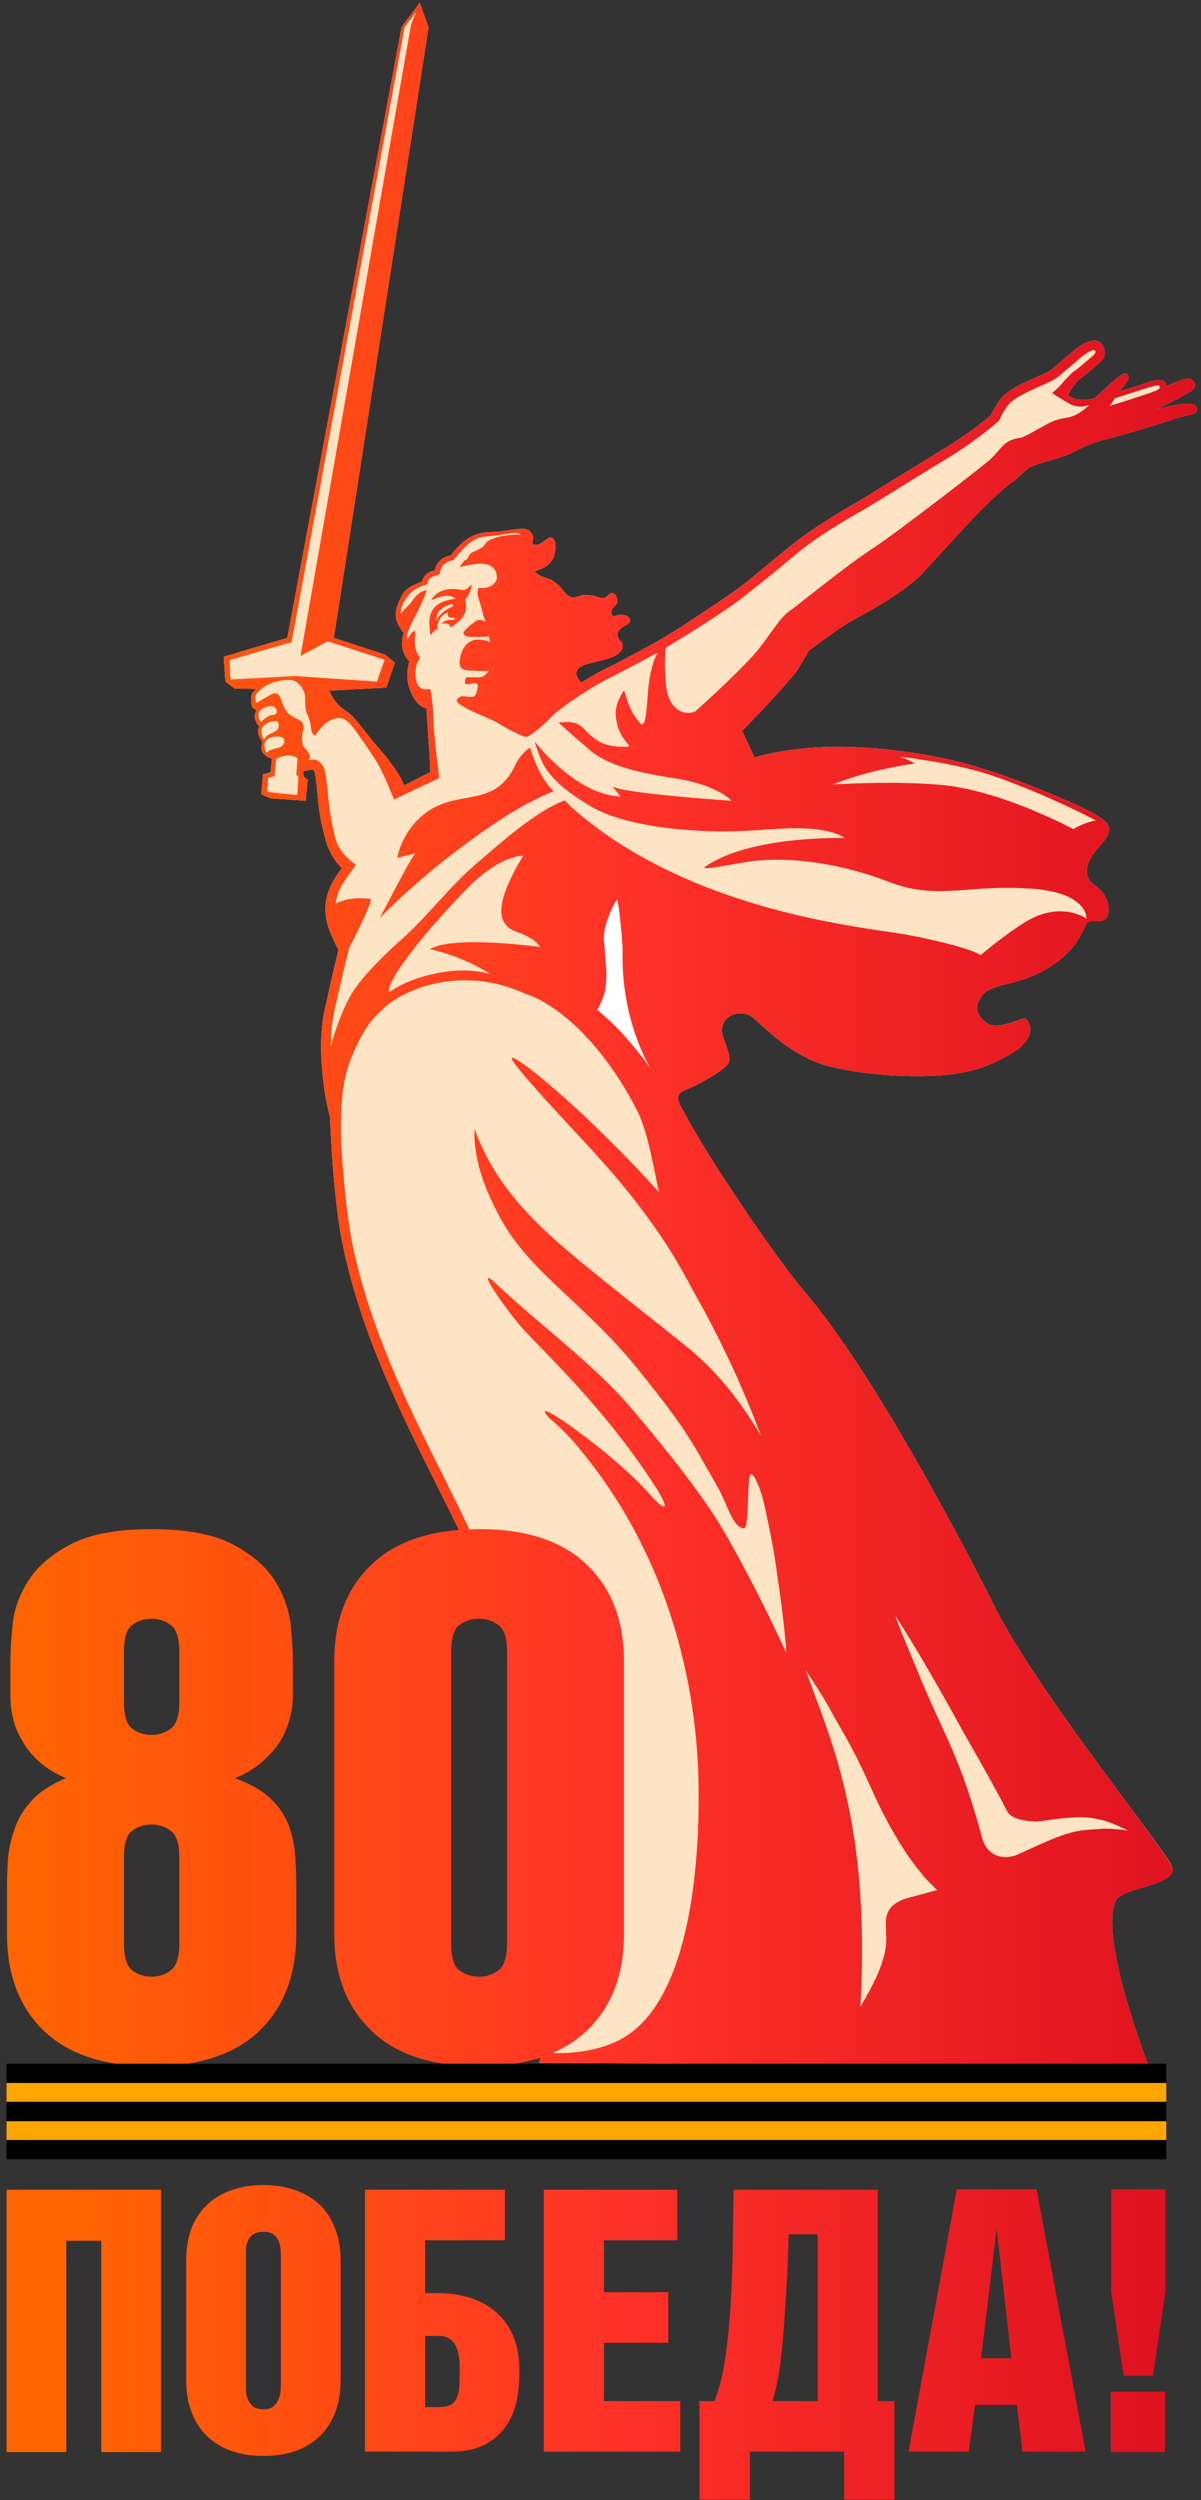
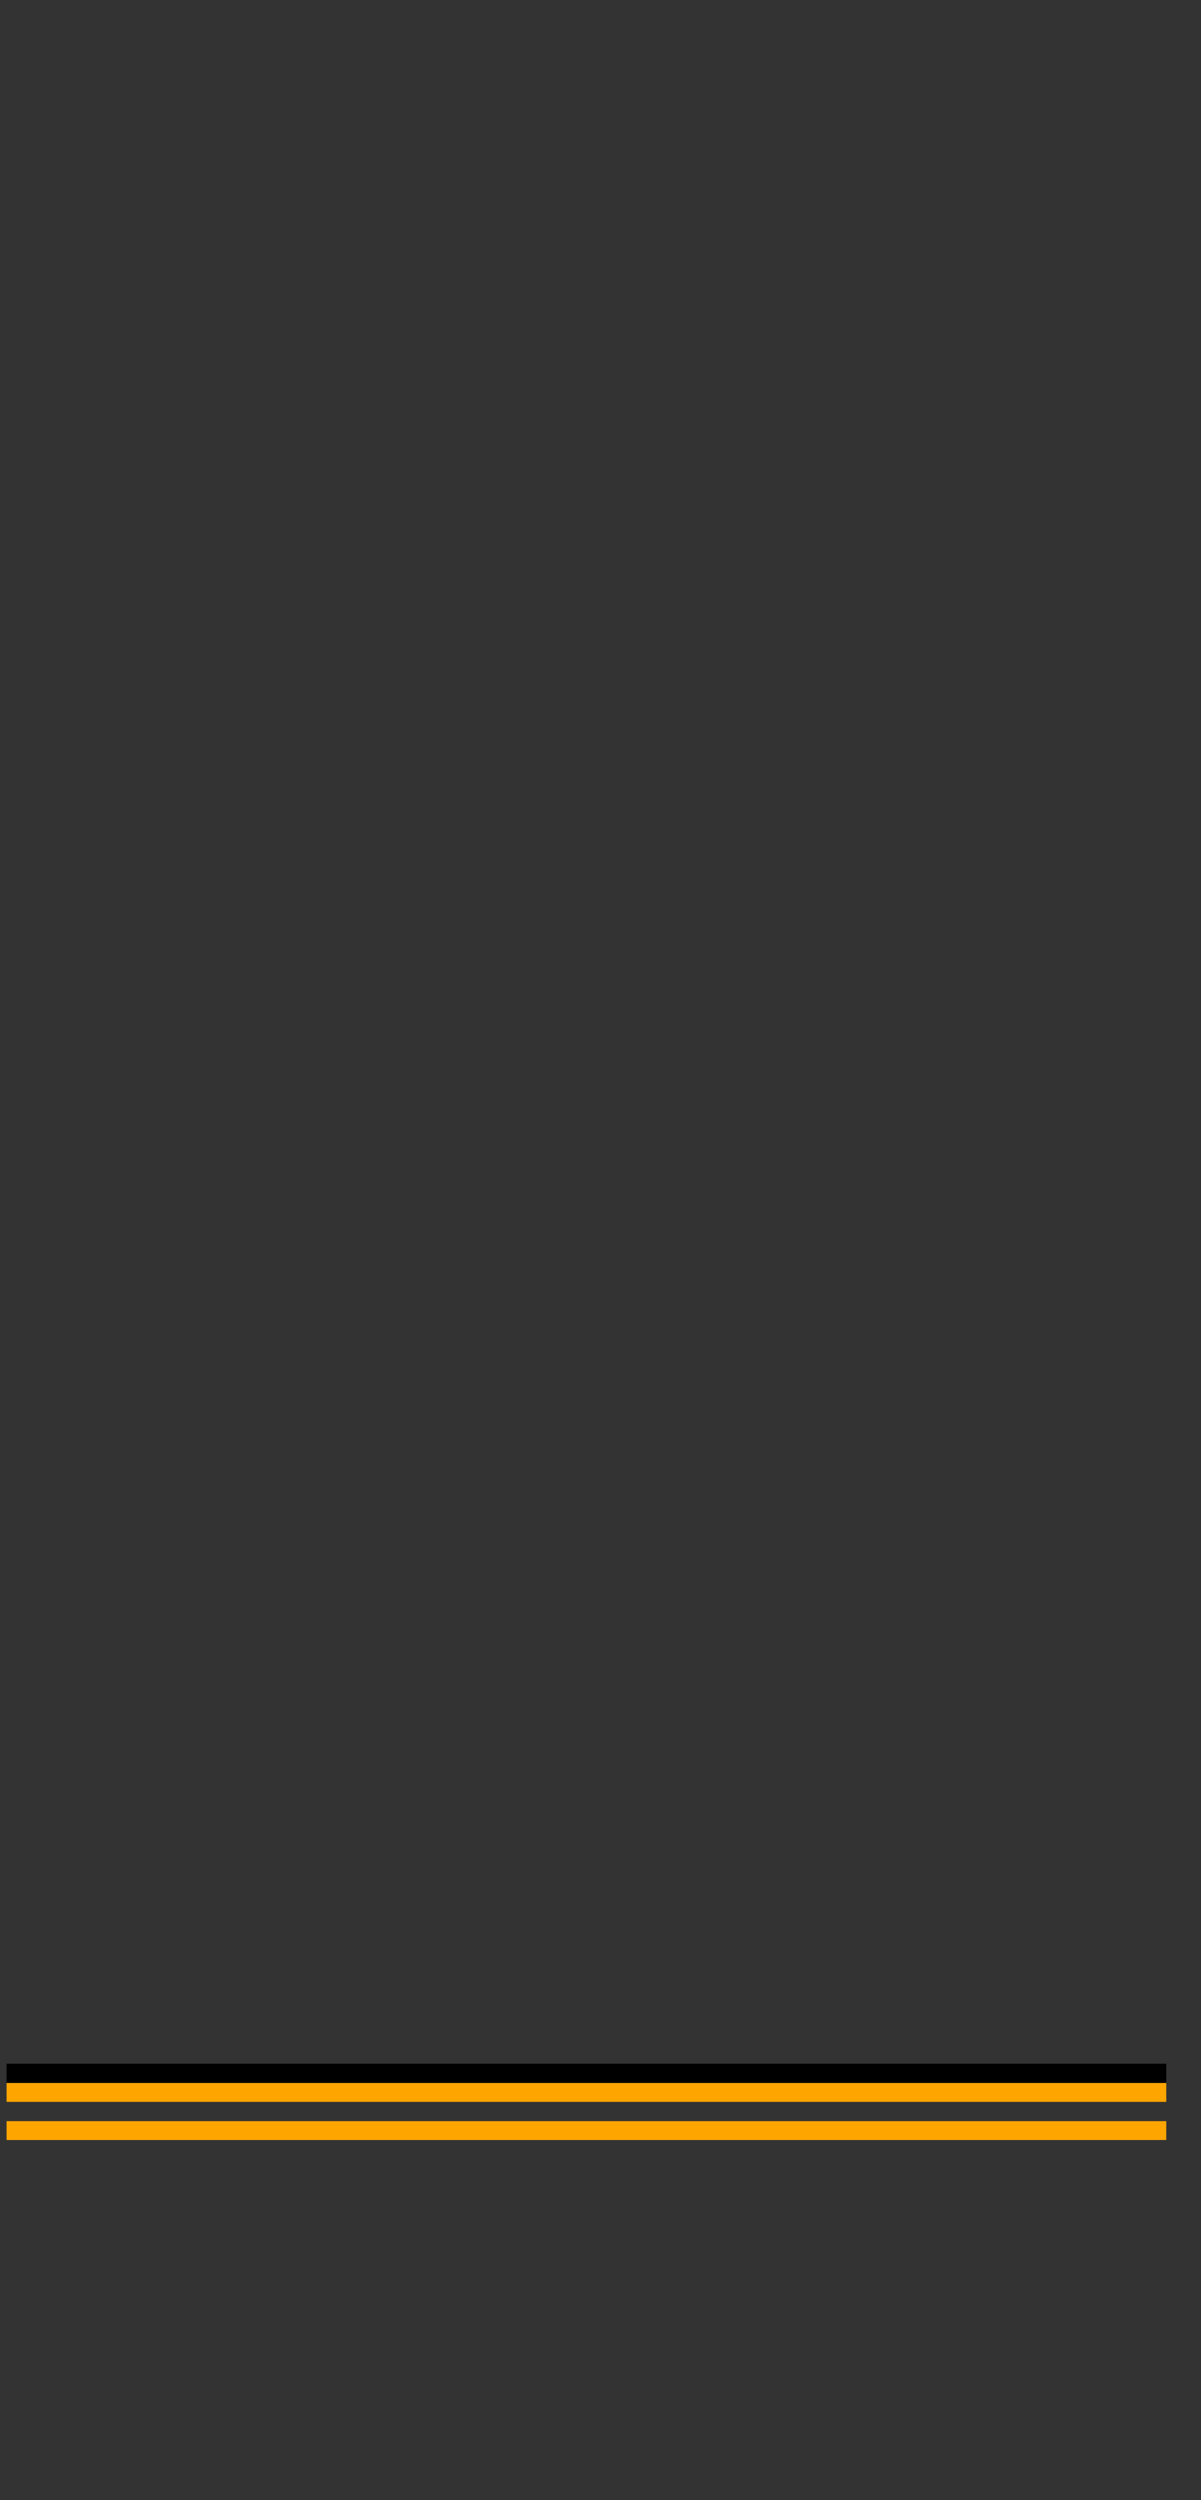
<svg xmlns="http://www.w3.org/2000/svg" width="173" height="360" viewBox="0 0 173 360" fill="none">
  <rect x="0" y="0" width="173" height="360" fill="#333333" stroke="none" />
-   <path d="M166.58 58.95C167.256 58.641 167.871 58.332 168.116 58.209C169.038 57.715 169.837 57.345 170.206 57.098C171.558 56.357 171.927 56.172 172.111 55.678C172.234 55.246 171.989 54.814 171.497 54.567C170.698 54.197 168.055 55.678 168.055 55.616C167.994 55.123 167.748 54.752 167.072 54.752C166.334 54.691 165.412 54.999 164.06 55.493C162.769 55.925 161.54 56.295 161.233 56.357C161.97 55.555 162.155 55.246 162.155 55.246C162.155 55.246 162.831 54.444 162.462 53.95C162.339 53.826 162.155 53.765 161.847 53.826C161.233 54.073 160.188 54.999 158.344 56.727C158.098 56.974 157.975 57.098 157.668 57.345C156.931 57.53 155.64 57.653 154.964 57.468C154.472 57.345 154.103 57.098 153.858 56.913C153.858 56.913 154.595 55.246 155.701 54.444C156.439 53.95 158.406 52.221 158.59 52.036C159.266 51.357 159.143 50.802 159.082 50.37C159.02 49.938 158.774 49.505 158.406 49.258C157.238 48.456 155.21 50.061 154.964 50.246C154.472 50.678 152.321 52.468 151.645 53.086C151.153 53.518 149.801 54.073 148.879 54.505L148.326 54.752C147.158 55.246 145.683 55.987 144.638 56.913C143.901 57.53 142.979 59.197 142.733 59.814C142.119 60.308 139.291 62.653 135.85 64.69C133.268 66.295 130.502 67.962 128.105 69.443C126.323 70.555 124.725 71.542 123.619 72.221C123.434 72.345 118.395 75.061 114.215 78.332C112.925 79.382 111.695 80.369 110.528 81.357C109.544 82.159 108.622 82.9 107.762 83.641C105.304 85.616 99.71 89.196 99.096 89.628C98.297 90.184 97.436 90.678 96.453 91.295C93.872 92.9 88.279 95.801 86.742 96.542C86.128 96.85 85.083 97.468 83.854 98.208C83.813 98.249 83.772 98.27 83.731 98.27V98.332C83.423 97.961 83.116 97.529 83.055 97.221C82.809 95.739 84.837 95.554 87.05 94.999C88.525 94.628 89.692 93.949 89.692 93.023C89.692 92.221 89.201 92.344 89.016 91.727C88.648 90.307 90.491 90.184 90.737 89.505C90.799 89.32 90.799 88.826 90.184 88.641C89.631 88.455 89.324 88.455 88.525 88.702C88.156 88.826 87.787 88.023 88.34 87.529C88.832 86.974 89.016 86.789 88.894 86.233C88.648 85.369 88.156 85.246 87.849 85.493C87.541 85.678 87.296 86.171 86.681 86.11C86.066 86.048 85.759 85.678 84.222 85.678C83.3 85.678 82.624 86.48 81.703 85.678C81.149 85.246 80.473 83.764 78.814 83.27C77.585 82.962 76.97 82.283 76.97 82.283C76.97 82.283 78.507 81.789 78.998 81.295C79.859 80.369 79.797 80.122 79.92 79.505C80.043 79.258 80.228 77.283 79.183 77.406C78.875 77.468 77.953 78.394 77.339 78.456C76.724 78.456 76.601 78.27 76.724 77.962C76.909 77.159 76.663 76.789 76.171 76.357C75.495 75.863 73.528 76.357 71.869 76.542C70.209 76.665 68.98 76.542 67.444 77.53C66.091 78.332 64.924 79.999 64.924 79.999C64.924 79.999 63.756 80.061 63.019 81.172C62.65 81.665 62.65 82.159 62.65 82.159C62.65 82.159 61.543 82.221 61.052 83.147C60.744 83.641 60.806 83.764 60.806 83.764C60.806 83.764 58.655 84.32 57.979 85.616C57.18 87.036 56.627 88.455 57.303 89.813C57.917 90.986 58.163 91.11 58.163 91.11C58.163 91.11 57.733 92.282 57.979 93.394C58.286 94.69 58.901 95.122 58.962 95.245C58.901 95.554 58.347 97.159 58.962 99.073C59.945 101.974 61.42 101.974 61.42 101.974C61.42 101.974 61.666 105.492 61.789 107.591C61.974 109.69 61.974 111.171 61.974 111.171L58.224 113.085C58.224 113.085 57.733 111.974 57.364 111.418C55.889 109.072 53.922 107.097 53.062 105.924C52.201 104.813 51.095 103.393 50.419 102.838C50.235 102.653 49.927 102.406 49.436 102.097C48.206 101.295 47.407 99.443 47.407 99.443L55.643 99.011L56.872 95.431L55.459 94.258L48.083 91.85C49.374 83.517 61.728 3.951 61.728 3.951L60.437 0.309V0.37V0.432L57.856 3.889L41.384 91.85L32.227 94.566L32.472 98.147L33.702 99.073V99.134L36.959 99.196C36.713 99.381 36.283 99.69 36.221 100.184C36.16 100.739 36.099 101.665 36.467 101.974C36.836 102.221 36.959 102.221 36.959 102.221C36.959 102.221 36.529 102.9 36.775 103.64C37.02 104.381 37.389 104.628 37.389 104.628C37.389 104.628 37.02 105.06 37.266 105.801C37.512 106.603 37.819 106.788 37.819 106.788C37.819 106.788 37.451 107.838 37.881 108.393C38.311 109.011 39.172 109.258 39.172 109.258L38.987 111.233L37.881 111.48L37.635 114.381L38.926 114.937L44.027 115.307L44.334 112.282C44.334 112.282 43.843 111.974 43.781 111.788C43.658 111.603 43.658 111.295 43.72 111.048C43.966 110.986 44.396 110.862 44.765 110.862C45.072 110.801 45.195 110.862 45.318 111.171C45.564 112.035 45.687 114.134 45.871 115.739C46.055 117.714 46.547 119.566 47.039 121.418C47.039 121.541 47.961 123.887 49.251 124.998C48.883 125.492 48.391 126.171 48.022 126.85C46.055 130.245 47.039 133.146 47.838 134.874C48.124 135.533 48.432 136.171 48.76 136.788C48.145 139.195 47.1 143.948 46.731 145.615C45.994 149.195 46.24 153.022 46.608 155.985C46.731 157.096 46.916 158.207 47.161 159.257C47.346 160.059 47.469 160.615 47.53 160.862C47.592 161.911 47.961 172.652 49.436 179.565C52.14 192.219 57.548 203.083 63.264 214.565C70.148 228.33 77.277 242.589 80.412 261.416C82.809 275.551 77.892 295.921 77.892 296.107L77.646 297.033H79.121C79.08 297.033 79.019 297.033 78.937 297.033C78.937 297.033 103.644 297.156 126.692 297.279L163.384 297.526C163.425 297.526 163.466 297.506 163.507 297.465C164.49 297.526 165.228 297.526 165.474 297.526C165.474 297.526 158.344 279.317 160.68 273.761C161.602 271.539 170.391 271.601 168.67 268.453C166.826 265.058 149.924 244.132 143.532 231.848C143.348 231.478 127.737 199.935 115.998 186.108C111.757 181.17 101.554 166.109 98.358 159.812C96.883 157.528 98.174 157.158 99.096 156.788C100.018 156.479 104.566 154.072 104.996 152.961C105.365 151.911 104.136 149.751 104.013 148.64C103.767 146.109 106.901 145.121 108.561 146.603C110.835 148.64 114.154 151.973 118.886 153.393C122.943 154.566 133.084 155.8 139.783 154.195C142.979 153.454 146.175 151.479 146.912 150.862C148.51 149.38 148.879 147.961 147.773 146.664C147.466 146.356 143.594 148.578 141.996 147.22C139.291 145.06 141.873 142.899 142.057 142.776C143.901 141.603 146.421 141.726 149.617 140.121C152.997 138.455 154.534 136.418 154.964 135.8C156.316 133.763 156.316 133.146 156.685 132.776C157.299 132.344 159.143 133.208 159.573 131.788C159.819 130.986 159.758 129.689 158.774 128.455C157.914 127.405 157.115 127.405 156.685 126.233C156.009 124.196 158.16 122.097 159.02 121.109C159.758 120.245 159.942 119.319 159.573 118.764C159.573 118.702 159.389 117.714 153.427 115.183C150.354 113.887 144.27 111.233 137.57 109.566C131.363 108.085 124.602 107.467 120.116 107.529C112.925 107.653 108.684 109.072 108.684 109.072L106.901 105.245C106.901 105.245 113.847 98.147 115.014 96.233C116.182 94.32 116.489 93.702 116.489 93.702C116.489 93.702 121.222 90.122 123.127 89.134C125.032 88.147 130.502 85.122 132.899 82.53C135.296 79.937 139.844 74.875 141.565 73.209C143.225 71.48 145.13 69.876 145.806 69.443C146.421 69.011 147.527 67.777 148.142 67.406C149.74 66.48 152.628 66.172 154.841 64.999C156.992 63.764 159.266 63.271 160.004 63.085C161.847 62.592 166.826 61.11 169.223 60.308C171.435 59.567 172.357 59.814 172.419 58.95C172.542 57.16 167.317 58.826 166.58 58.95Z" fill="#FCE4C4" />
-   <path d="M60.44 0.309V0.37V0.432L57.859 3.889L41.388 91.85L32.23 94.566L32.476 98.147L33.705 99.073V99.134L36.962 99.196C36.717 99.381 36.286 99.69 36.225 100.184C36.163 100.677 36.102 101.665 36.471 101.974C36.84 102.221 36.962 102.221 36.962 102.221C36.962 102.221 36.532 102.9 36.778 103.64C37.024 104.381 37.393 104.628 37.393 104.628C37.393 104.628 36.962 105.06 37.27 105.801C37.516 106.603 37.823 106.788 37.823 106.788C37.823 106.788 37.454 107.838 37.884 108.393C38.315 109.011 39.175 109.258 39.175 109.258L38.991 111.295L37.884 111.48L37.638 114.381L38.929 114.937L44.03 115.307L44.338 112.282C44.338 112.282 43.846 111.974 43.785 111.788C43.662 111.603 43.662 111.295 43.723 111.048C43.969 110.986 44.399 110.862 44.768 110.862C45.075 110.801 45.198 110.862 45.321 111.171C45.567 112.035 45.69 114.134 45.874 115.739C46.059 117.714 46.55 119.566 47.042 121.418C47.042 121.541 47.964 123.887 49.255 124.998C48.886 125.492 48.394 126.171 48.025 126.85C46.059 130.245 47.042 133.146 47.841 134.874C48.128 135.533 48.435 136.171 48.763 136.788C48.148 139.195 47.103 143.948 46.735 145.615C45.997 149.195 46.243 153.022 46.612 155.985C46.735 157.096 46.919 158.207 47.165 159.257C47.349 160.059 47.472 160.615 47.534 160.862C47.595 161.911 47.964 172.652 49.439 179.565C52.143 192.219 57.552 203.083 63.268 214.565C64.21 216.458 65.152 218.371 66.095 220.305C60.727 220.717 56.527 222.383 53.495 225.305C49.931 228.721 48.148 233.35 48.148 239.194V278.453C48.148 284.337 49.931 288.987 53.495 292.403C57.019 295.819 62.202 297.526 69.045 297.526C72.364 297.526 75.293 297.115 77.834 296.292L77.65 297.033H79.124C79.084 297.033 79.022 297.033 78.94 297.033C78.94 297.033 103.647 297.156 126.695 297.279L163.387 297.526C163.428 297.526 163.469 297.506 163.51 297.465C164.494 297.526 165.231 297.526 165.477 297.526C165.477 297.526 158.348 279.317 160.683 273.761C161.605 271.539 170.394 271.601 168.673 268.514C166.829 265.058 149.927 244.132 143.535 231.848C143.351 231.478 127.74 199.935 116.001 186.108C111.76 181.17 101.558 166.109 98.362 159.812C96.887 157.528 98.177 157.158 99.099 156.788C100.021 156.479 104.569 154.072 105 152.961C105.368 151.911 104.139 149.751 104.016 148.64C103.77 146.109 106.905 145.121 108.564 146.603C110.838 148.64 114.157 151.973 118.89 153.393C122.946 154.566 133.087 155.8 139.786 154.195C142.982 153.454 146.178 151.479 146.916 150.862C148.514 149.38 148.883 147.961 147.776 146.664C147.653 146.541 146.916 146.85 145.994 147.158C144.642 147.59 142.921 148.022 141.999 147.22C139.295 145.06 141.876 142.899 142.06 142.776C143.904 141.603 146.424 141.726 149.62 140.121C153 138.455 154.537 136.418 154.967 135.8C156.319 133.763 156.319 133.146 156.688 132.837C156.934 132.652 157.303 132.652 157.733 132.652C158.47 132.652 159.331 132.714 159.577 131.788C159.823 130.986 159.761 129.689 158.778 128.455C157.917 127.405 157.118 127.405 156.688 126.233C156.012 124.196 158.163 122.097 159.024 121.109C159.761 120.245 159.946 119.319 159.577 118.764C159.577 118.702 159.392 117.714 153.431 115.183C150.358 113.887 144.273 111.233 137.574 109.566C131.366 108.085 124.606 107.467 120.119 107.529C112.928 107.653 108.687 109.072 108.687 109.072L106.905 105.245C106.905 105.245 113.85 98.147 115.018 96.233C116.185 94.32 116.493 93.702 116.493 93.702C116.493 93.702 121.225 90.122 123.13 89.134C125.036 88.147 130.506 85.122 132.903 82.53C135.3 79.937 139.848 74.875 141.569 73.209C143.228 71.48 145.133 69.876 145.809 69.443C146.424 69.011 147.469 67.777 148.145 67.406C149.743 66.48 152.632 66.172 154.844 64.999C156.995 63.764 159.269 63.271 160.007 63.085C161.851 62.592 166.829 61.11 169.226 60.308C171.439 59.567 172.361 59.814 172.422 58.95C172.545 57.16 167.321 58.826 166.583 58.95C167.259 58.641 167.874 58.332 168.12 58.209C169.042 57.715 169.841 57.345 170.209 57.098C171.562 56.357 171.93 56.172 172.115 55.678C172.238 55.246 171.992 54.814 171.5 54.567C171.07 54.32 170.087 54.691 169.288 55.061C168.612 55.37 168.058 55.678 168.058 55.616C167.997 55.123 167.751 54.752 167.075 54.752C166.337 54.691 165.416 54.999 164.063 55.493C162.773 55.925 161.543 56.295 161.236 56.357C161.974 55.555 162.158 55.246 162.158 55.246C162.158 55.246 162.834 54.444 162.465 53.95C162.342 53.826 162.158 53.765 161.851 53.826C161.236 54.073 160.191 54.999 158.348 56.727C158.102 56.974 157.979 57.098 157.671 57.345C156.934 57.53 155.643 57.653 154.967 57.468C154.475 57.345 154.107 57.098 153.861 56.913C153.861 56.913 154.598 55.246 155.705 54.444C156.442 53.95 158.409 52.221 158.593 52.036C159.269 51.357 159.146 50.802 159.085 50.37C159.024 49.938 158.778 49.505 158.409 49.258C157.241 48.456 155.213 50.061 154.967 50.246C154.475 50.678 152.324 52.468 151.648 53.086C151.157 53.518 149.804 54.073 148.883 54.505L148.329 54.752C147.162 55.246 145.687 55.987 144.642 56.913C143.904 57.53 142.982 59.197 142.736 59.814C142.122 60.308 139.295 62.653 135.853 64.69C133.272 66.295 130.506 67.962 128.109 69.443C126.326 70.555 124.728 71.542 123.622 72.221C123.438 72.345 118.398 75.061 114.219 78.332C112.928 79.382 111.699 80.369 110.531 81.357C109.548 82.139 108.626 82.9 107.765 83.641C105.307 85.616 99.714 89.196 99.099 89.628C98.3 90.184 97.44 90.678 96.457 91.295C93.814 92.9 88.282 95.801 86.746 96.542C86.131 96.85 85.086 97.468 83.857 98.208C83.816 98.249 83.775 98.27 83.734 98.27V98.332C83.427 97.961 83.12 97.529 83.058 97.221C82.812 95.739 84.84 95.554 87.053 94.999C88.528 94.628 89.696 93.949 89.696 93.023C89.696 92.159 89.204 92.344 89.02 91.727C88.651 90.307 90.495 90.184 90.741 89.505C90.802 89.32 90.802 88.826 90.188 88.641C89.634 88.455 89.327 88.455 88.528 88.702C88.159 88.826 87.79 88.023 88.344 87.529C88.835 86.974 89.02 86.789 88.897 86.233C88.651 85.369 88.159 85.246 87.852 85.493C87.545 85.678 87.299 86.171 86.684 86.11C86.07 86.048 85.762 85.678 84.226 85.678C83.918 85.678 83.673 85.739 83.365 85.863C82.812 86.048 82.32 86.233 81.706 85.678C81.153 85.246 80.477 83.764 78.817 83.27C77.588 82.962 76.973 82.283 76.973 82.283C76.973 82.283 78.51 81.789 79.002 81.295C79.862 80.369 79.801 80.122 79.924 79.505C79.985 79.258 80.231 77.283 79.186 77.406C78.879 77.468 77.957 78.394 77.342 78.456C76.728 78.456 76.605 78.27 76.728 77.962C76.912 77.159 76.666 76.789 76.174 76.357C75.498 75.863 73.532 76.357 71.872 76.542C70.213 76.665 68.984 76.542 67.447 77.53C66.095 78.332 64.927 79.999 64.927 79.999C64.927 79.999 63.759 80.061 63.022 81.172C62.653 81.665 62.653 82.159 62.653 82.159C62.653 82.159 61.547 82.221 61.055 83.147C60.748 83.641 60.809 83.764 60.809 83.764C60.809 83.764 58.658 84.32 57.982 85.616C57.183 87.036 56.63 88.455 57.306 89.813C57.92 90.986 58.166 91.11 58.166 91.11C58.166 91.11 57.736 92.282 57.982 93.394C58.289 94.69 58.904 95.122 58.965 95.245C58.904 95.554 58.351 97.159 58.965 99.073C59.949 101.974 61.424 101.974 61.424 101.974C61.424 101.974 61.67 105.492 61.793 107.591C61.977 109.69 61.977 111.171 61.977 111.171L58.228 113.085C58.228 113.085 57.736 111.974 57.367 111.418C55.892 109.072 53.926 107.097 53.065 105.924C52.205 104.813 51.098 103.393 50.361 102.838C50.238 102.653 49.931 102.406 49.439 102.097C48.21 101.295 47.411 99.443 47.411 99.443L55.647 99.011L56.876 95.431L55.462 94.258L48.087 91.85C49.377 83.517 61.731 3.951 61.731 3.951L60.44 0.309ZM33.09 95.06C33.398 94.937 42.002 92.468 42.002 92.468L58.289 3.889L59.949 1.728L59.211 3.518L43.293 94.443L47.226 92.344L55.401 94.999L54.294 98.147L42.555 97.344L33.213 97.838C33.152 97.282 33.09 95.677 33.09 95.06ZM96.026 99.258C95.657 96.542 95.78 94.32 95.903 93.27C96.395 92.962 96.825 92.715 97.194 92.468C99.898 90.863 101.681 89.69 104.385 87.9C106.29 86.665 108.687 84.69 111.453 82.468C112.621 81.48 113.85 80.493 115.079 79.443C119.135 76.233 124.237 73.517 124.298 73.456C125.466 72.777 127.064 71.789 128.846 70.678C131.243 69.197 134.009 67.468 136.59 65.925C140.524 63.517 143.597 60.863 143.72 60.74L143.966 60.493C144.334 59.505 145.133 58.394 145.441 58.086C146.178 57.283 147.899 56.481 148.883 56.048L149.374 55.802C150.542 55.308 151.956 54.691 152.57 54.135C153.246 53.579 155.397 51.728 155.828 51.357C156.442 50.863 157.364 50.308 157.61 50.431C157.671 50.431 158.04 50.617 157.548 51.11C157.548 51.11 155.582 52.839 154.906 53.333C154.578 53.538 154.291 53.785 154.045 54.073C153.799 54.32 153.554 54.567 153.369 54.752C152.201 56.234 151.464 56.542 151.587 56.604C152.632 57.345 153.984 58.086 153.984 58.086C154.967 58.703 156.073 58.579 156.872 58.332C155.951 59.32 154.598 59.999 153.799 60.123C152.509 60.308 151.833 60.555 151.095 60.925C149.128 61.974 147.53 62.962 147.039 63.024C144.519 63.394 144.519 64.382 142.491 66.295C141.63 67.036 129.522 76.48 125.65 79.011C121.778 81.542 114.587 87.406 113.85 87.9C112.19 88.949 110.715 91.912 108.441 94.443C104.877 98.27 100.697 101.912 100.328 102.282C100.083 102.529 99.652 102.653 99.099 102.653C97.993 102.653 96.457 101.85 96.026 99.258ZM160.622 57.345C160.622 57.345 162.773 56.666 163.879 56.295C166.706 55.37 166.952 55.37 167.075 55.678C167.198 55.987 166.46 56.295 166.092 56.419C165.17 56.789 160.437 58.271 159.823 58.456C160.191 58.086 160.253 57.777 160.622 57.345ZM59.211 85.307C59.949 84.567 61.547 84.135 61.547 84.135C61.547 84.135 61.608 83.332 62.223 83.085C62.653 82.838 63.329 82.715 63.329 82.715C63.329 82.715 63.391 81.727 63.944 81.295C64.497 80.863 64.804 80.74 65.296 80.678C66.464 79.32 67.877 77.406 69.782 77.283C71.196 77.159 72.671 76.912 73.347 76.851C73.47 76.789 74.822 76.604 75.007 76.974C73.839 76.974 72.425 77.036 71.073 77.53C69.967 77.9 69.967 78.332 69.66 78.641C69.352 78.949 68.676 79.258 68.369 79.382C68.062 79.505 67.693 79.69 67.57 79.999C67.385 80.246 67.508 80.431 67.078 80.616C66.709 80.801 66.218 81.665 66.218 81.665C66.218 81.665 68.184 81.11 69.291 81.172C70.766 81.172 71.626 81.974 71.565 83.209C71.565 83.826 70.766 84.875 68.922 84.628C68.922 84.628 68.676 85.431 68.861 85.986C69.045 86.48 69.414 87.715 69.598 88.394C69.598 88.517 69.619 88.641 69.66 88.764C69.701 88.805 69.721 88.826 69.721 88.826C69.762 89.031 69.823 89.217 69.905 89.381C69.905 89.567 69.782 89.443 69.598 89.381C69.291 89.258 68.799 89.134 68.369 89.567L67.631 90.122C67.263 90.492 66.648 90.986 66.771 91.233C66.894 91.48 67.017 91.603 67.385 91.665C67.693 91.727 69.537 91.727 70.09 91.665C70.213 91.665 70.336 91.665 70.459 91.665C70.459 91.727 70.52 92.036 70.582 92.468C69.967 92.097 68.738 92.097 68.676 92.097C68.369 92.097 68.062 92.221 67.693 92.406C67.14 92.653 66.525 93.579 66.341 94.443C65.972 96.11 66.341 96.665 68.246 96.542C68.246 96.583 68.246 96.603 68.246 96.603C69.106 96.603 69.598 96.603 70.274 96.603C70.315 96.603 70.377 96.583 70.459 96.542C70.028 97.159 69.475 97.468 69.475 97.468C69.475 97.468 69.045 97.529 68.861 97.529C68.43 97.529 68.062 97.529 67.754 97.529C67.324 97.529 67.14 97.468 67.078 97.653C66.709 98.702 67.263 98.579 67.816 98.455C68.246 98.332 68.615 98.27 68.799 98.579C68.922 98.949 68.676 99.69 68.43 100.184C68.246 100.369 67.754 100.369 67.263 100.307C66.832 100.245 66.402 100.245 66.218 100.369C65.357 100.924 65.787 101.171 67.263 102.035C68.246 102.591 71.135 103.702 71.749 104.134C72.364 104.566 75.498 106.233 75.806 106.109C76.789 105.863 79.432 103.27 79.493 103.147C81.276 101.418 85.947 98.517 87.36 97.838C88.528 97.282 91.97 95.492 94.736 93.949C94.182 94.937 93.568 96.727 93.322 99.813C93.138 102.653 92.953 105.06 92.154 104.072C90.003 101.665 90.126 98.887 89.757 99.566C88.651 101.48 88.528 102.468 88.835 103.949C89.327 106.665 91.294 107.529 90.372 107.529C86.992 107.591 85.885 106.788 83.98 104.813C82.751 103.517 80.477 104.072 80.477 104.072C80.477 104.072 82.382 105.801 84.902 107.961C88.159 110.739 93.691 111.48 97.378 112.097C103.524 113.085 105.368 115.307 105.368 115.307C105.368 115.307 89.573 114.257 88.221 113.208L89.388 114.69C82.935 114.504 77.035 106.788 77.035 106.788C77.035 106.788 77.772 109.628 78.94 111.109C80.6 113.27 82.751 114.69 85.332 116.233C90.679 119.319 101.496 119.998 107.335 119.628C109.671 119.504 112.129 119.319 113.788 119.257C120.119 119.134 121.655 120.677 121.655 120.677C121.655 120.677 108.073 120.245 101.558 124.813C100.82 125.368 104.508 124.628 107.396 124.134C113.973 123.085 121.901 124.566 128.17 127.035C132.411 128.64 135.607 128.393 139.786 128.084C142.245 127.899 145.011 127.714 148.514 127.961C156.811 128.517 156.504 132.282 156.504 132.282C156.504 132.282 152.939 129.628 147.776 132.714C144.642 134.628 141.261 137.529 141.261 137.529C141.261 137.529 139.848 136.356 130.506 134.566C124.605 133.516 99.284 131.356 82.259 116.171C81.931 115.842 81.624 115.533 81.337 115.245C77.035 116.912 72.425 121.109 68.307 124.628C64.62 127.838 61.547 131.973 57.798 135.307C57.798 135.307 52.143 140.245 50.484 143.393C50.053 144.072 48.578 147.097 47.657 150.677C47.657 149.134 47.779 147.467 48.087 145.924C48.456 144.134 48.824 142.652 49.132 141.356C49.5 139.689 49.931 137.961 50.299 136.479C51.344 134.504 53.803 129.504 53.372 129.442C52.512 129.319 51.098 129.257 49.808 129.566C49.234 129.731 48.742 129.916 48.333 130.121C48.456 129.319 48.701 128.455 49.193 127.529C49.808 126.541 51.283 124.504 51.283 124.504C51.283 124.504 49.07 123.208 48.333 120.801C47.718 118.578 47.349 115.739 47.165 113.64C46.98 111.85 46.858 111.048 46.673 110.616C46.304 109.875 45.813 109.258 44.768 109.381C44.645 109.422 44.522 109.443 44.399 109.443C44.522 109.319 44.645 109.196 44.645 109.072C44.645 108.208 43.662 107.653 43.6 107.221C43.477 106.727 43.477 105.677 43.662 105.122C44.092 103.27 42.002 103.764 41.142 102.221C40.281 100.739 40.466 99.258 38.929 100.06C38.376 100.369 37.331 100.986 36.901 101.233C36.532 100.122 36.962 99.751 37.823 99.073C38.007 98.949 38.253 98.764 38.376 98.702C39.544 98.023 41.388 97.776 42.125 97.962C43.293 98.208 43.969 99.69 43.969 100.492C43.907 101.233 43.969 102.221 44.338 103.085C44.768 103.949 44.768 104.813 44.891 105.307C44.952 105.739 45.383 105.924 45.383 105.924C46.489 104.381 47.226 103.64 48.578 103.393C49.255 103.393 49.869 103.27 51.406 105.492C51.713 105.924 53.188 107.961 54.294 109.751C55.339 111.48 56.753 115.122 56.753 115.122L63.268 112.035C63.268 112.035 62.53 105.986 62.469 104.566C62.407 100.863 61.977 99.196 61.977 99.196C61.977 99.196 61.178 99.381 60.748 99.134C60.563 99.011 60.133 98.887 59.949 97.962C59.519 95.739 60.563 94.69 60.563 94.69C59.949 94.134 59.58 92.962 59.826 91.418C59.949 90.307 59.211 91.048 58.719 92.036C58.597 91.789 58.597 91.418 58.781 90.924C59.58 88.888 60.809 87.097 61.485 84.937C61.485 84.937 61.055 85.06 60.686 85.246C60.256 85.431 59.764 85.925 59.273 86.665C58.965 87.159 58.166 87.715 57.736 88.394C57.675 88.332 57.675 86.85 59.211 85.307ZM37.27 103.332C36.962 102.097 38.437 101.727 38.868 101.665C39.114 101.665 39.544 101.665 39.728 102.035C39.851 102.159 39.913 102.406 39.79 102.714C39.605 103.023 39.298 102.9 38.929 103.023C38.315 103.27 37.823 103.702 37.638 103.949C37.454 103.764 37.27 103.455 37.27 103.332ZM37.7 105.739C37.331 104.381 38.929 103.887 39.236 103.887C39.482 103.826 39.913 103.702 40.097 104.134C40.158 104.319 40.343 104.998 39.544 105.369C38.806 105.739 38.56 105.801 38.253 106.171C38.192 106.233 38.069 106.418 38.069 106.418C37.946 106.356 37.823 106.171 37.7 105.739ZM38.13 107.653C38.007 106.788 38.438 106.542 38.438 106.542C38.438 106.542 38.929 105.986 40.097 106.048C40.834 106.109 40.957 106.418 40.957 106.727C40.957 107.221 40.466 107.653 39.913 107.714C39.421 107.838 38.499 108.085 38.438 108.393C38.315 108.208 38.13 107.961 38.13 107.653ZM38.499 114.011L38.622 111.974L39.544 111.788L39.79 109.258C40.097 109.134 40.527 108.949 40.773 108.887C42.125 108.517 42.863 109.196 42.863 109.196L42.678 111.603L42.986 111.788C42.986 111.788 42.863 114.196 42.801 114.381C42.76 114.422 42.699 114.443 42.617 114.443C41.879 114.443 38.499 114.011 38.499 114.011ZM131.735 109.937C131.243 109.566 130.444 109.258 129.584 108.949C133.64 109.443 137.389 110.122 140.401 110.924C143.413 111.665 149.62 114.072 155.828 117.097C156.196 117.282 157.18 117.776 157.856 118.146C156.381 118.332 154.598 119.381 154.598 119.381C154.598 119.381 144.765 114.072 136.222 113.085C129.092 112.344 119.996 112.961 119.996 112.961C119.996 112.961 124.237 111.048 131.735 109.937ZM67.14 128.084C71.934 123.085 75.375 123.208 75.375 123.208C75.375 123.208 72.978 127.035 72.425 129.566C71.872 131.788 72.302 133.516 74.638 134.257C77.281 135.183 77.772 136.356 77.772 136.356C77.772 136.356 65.357 134.628 61.916 136.665C61.916 136.665 66.709 137.652 70.582 140.245C70.274 140.183 68 139.381 64.067 139.936C60.318 140.492 57.798 141.726 56.384 142.652C56.302 142.734 56.22 142.776 56.138 142.776C55.462 142.776 56.999 138.64 67.14 128.084ZM64.558 213.947C58.843 202.528 53.434 191.787 50.791 179.257C49.869 174.75 49.377 168.516 49.132 164.565C49.07 161.294 49.009 157.158 50.115 153.701C50.422 152.652 51.283 150.492 52.328 148.763C53.311 146.973 54.54 145.862 55.278 145.183C56.015 144.442 59.334 141.788 65.173 141.232C71.196 140.739 74.699 142.776 76.482 143.393C78.264 144.01 85.516 147.776 91.724 159.812C93.199 162.652 93.937 166.973 94.92 171.664C83.857 159.442 74.085 151.726 73.716 152.343C73.286 152.961 85.025 165.244 85.947 166.355C86.5 167.034 93.875 174.689 98.976 184.256C98.976 184.256 98.997 184.277 99.038 184.318C99.284 184.812 99.529 185.285 99.775 185.738C103.955 193.083 107.151 200.12 109.609 206.725C106.659 201.725 103.094 197.219 98.731 193.763C83.673 181.664 77.588 177.466 72.487 170.429C69.537 166.294 68.369 162.528 68.369 162.528C68.184 165.862 69.168 170.059 71.995 175.244C76.236 183.207 84.103 187.528 91.847 197.096C99.038 206.046 99.345 207.096 103.279 213.947C104.692 216.355 105.553 220.058 107.151 220.058C108.011 220.058 107.519 212.096 108.196 212.281C108.564 212.342 108.81 212.898 108.933 213.207C109.793 214.935 110.162 216.91 110.531 218.7C111.146 221.478 111.637 224.318 112.006 227.095C112.457 230.058 112.826 233.021 113.112 235.984C113.153 236.313 113.194 236.663 113.235 237.033C113.235 237.342 113.174 237.774 113.297 238.083C109.793 230.429 105.983 223.33 104.016 220.058C100.144 213.515 92.4 204.503 90.987 202.836C85.762 196.602 77.219 190.306 71.688 185.059C67.754 181.232 73.04 188.886 75.56 191.602C79.124 195.429 87.36 203.145 94.367 214.009C96.395 217.095 96.272 218.207 93.445 214.997C88.528 209.38 75.437 200.12 79.124 204.194C79.124 204.194 81.399 206.046 83.242 208.33C99.714 227.96 100.636 250.737 100.636 258.329C100.697 270.737 98.792 287.65 90.249 293.144C86.192 295.798 80.6 295.675 79.616 295.613C81.501 294.79 83.14 293.72 84.533 292.403C88.098 288.987 89.88 284.337 89.88 278.453V239.194C89.88 233.35 88.098 228.721 84.533 225.305C81.009 221.89 75.847 220.182 69.045 220.182C68.553 220.182 68.123 220.182 67.631 220.244C66.607 218.104 65.583 216.005 64.558 213.947ZM141.507 264.749C140.524 261.045 138.803 255.367 136.283 249.934C132.288 241.293 132.718 241.848 130.997 237.774C130.69 237.095 128.662 232.219 129.092 232.836C131.796 237.033 135.177 242.836 138.68 249.255C139.971 251.539 143.228 257.157 145.072 260.799C145.81 262.28 149.067 262.28 149.497 262.28C155.643 261.416 157.733 261.169 162.465 263.576C162.465 263.576 162.035 263.515 161.421 263.453C160.622 263.391 159.515 263.268 158.778 263.329C155.52 263.576 154.783 263.391 149.989 265.49C149.313 265.798 147.961 266.416 146.609 267.033C146.055 267.28 145.441 267.403 144.826 267.403C143.351 267.403 141.999 266.539 141.507 264.749ZM66.156 283.699C65.378 283.123 64.989 281.806 64.989 279.749V237.959C64.989 235.902 65.378 234.585 66.156 234.009C66.935 233.392 67.898 233.083 69.045 233.083C70.069 233.083 70.991 233.392 71.811 234.009C72.63 234.585 73.04 235.902 73.04 237.959V279.749C73.04 281.806 72.63 283.123 71.811 283.699C70.991 284.317 70.069 284.625 69.045 284.625C67.898 284.625 66.935 284.317 66.156 283.699ZM116.062 240.49C116.062 240.49 118.275 243.762 119.627 246.231C121.594 249.873 122.577 250.984 125.896 258.391C127.679 262.342 130.014 266.292 131.796 268.576C132.35 269.317 132.841 269.872 133.21 270.366L134.992 272.156L130.875 273.267C130.752 273.309 130.608 273.35 130.444 273.391C127.433 274.379 127.556 276.23 127.617 277.959C127.679 279.625 128.17 281.971 123.929 288.946C125.466 262.095 119.381 249.996 116.062 240.49ZM66.402 84.937C63.145 84.258 62.1 86.418 62.1 86.418C63.391 85.925 64.558 85.369 65.665 86.233C64.927 86.295 63.391 86.542 62.592 87.468C61.485 88.764 61.916 90.369 61.977 91.418C61.977 91.603 62.53 90.678 63.083 90.554C62.96 90.122 63.022 89.999 63.145 89.567C63.329 88.888 63.944 88.394 64.497 88.209C64.435 89.073 64.804 88.888 65.603 89.011C65.521 89.093 65.46 89.176 65.419 89.258C65.296 89.258 65.193 89.258 65.111 89.258C64.866 89.258 64.681 89.258 64.497 89.32C64.189 89.381 63.882 89.443 63.636 89.813C64.435 89.69 64.866 89.813 64.866 90.369C66.648 89.258 67.447 88.27 67.017 86.357C67.57 85.616 67.877 85.06 67.939 84.135C67.385 84.69 67.201 85.06 66.402 84.937ZM63.268 87.962C63.759 87.406 64.681 87.097 64.927 87.036C65.234 87.036 65.296 87.097 65.296 87.097C65.255 87.18 65.214 87.262 65.173 87.344C65.173 87.344 64.189 87.776 63.759 88.209C63.329 88.579 63.083 88.888 63.022 89.073C62.96 89.32 62.899 89.443 62.899 89.443C62.899 89.443 62.776 88.517 63.268 87.962ZM74.331 109.937C71.257 116.788 65.787 113.27 60.871 117.406C57.675 120.122 57.245 123.517 57.245 123.517C57.245 123.517 58.597 123.146 59.826 122.899C59.211 123.393 54.847 131.973 54.725 132.158C54.602 132.405 60.809 125.43 72.364 117.838C76.543 115.122 79.739 113.949 79.739 113.949C77.342 111.541 76.359 107.653 76.359 107.653C76.359 107.653 75.068 108.455 74.331 109.937ZM10.104 222.404C7.318 223.885 5.29 225.655 4.019 227.713C2.749 229.729 2.012 231.828 1.807 234.009C1.602 236.149 1.499 237.877 1.499 239.194V244.379C1.499 245.326 1.622 246.334 1.868 247.404C2.114 248.515 2.565 249.605 3.22 250.675C3.835 251.786 4.654 252.795 5.679 253.7C6.703 254.605 7.973 255.387 9.489 256.045C7.4 256.91 5.781 257.959 4.634 259.194C3.446 260.469 2.606 261.848 2.114 263.329C1.581 264.811 1.254 266.313 1.131 267.835C1.049 269.358 1.008 270.778 1.008 272.095V278.453C1.008 284.337 2.77 288.987 6.293 292.403C9.858 295.819 15.041 297.526 21.843 297.526C28.645 297.526 33.828 295.819 37.393 292.403C40.916 288.987 42.678 284.337 42.678 278.453V272.095C42.678 270.202 42.617 268.453 42.494 266.848C42.33 265.202 41.961 263.7 41.388 262.342C40.773 260.984 39.892 259.79 38.745 258.762C37.597 257.733 35.959 256.827 33.828 256.045C35.385 255.428 36.717 254.626 37.823 253.638C38.888 252.692 39.749 251.704 40.404 250.675C41.019 249.605 41.469 248.515 41.756 247.404C42.043 246.334 42.187 245.326 42.187 244.379V239.194C42.187 237.877 42.084 236.149 41.879 234.009C41.633 231.828 40.896 229.729 39.667 227.713C38.397 225.655 36.368 223.885 33.582 222.404C30.796 220.923 26.883 220.182 21.843 220.182C16.803 220.182 12.89 220.923 10.104 222.404ZM19.016 248.885C18.237 248.309 17.848 246.992 17.848 244.935V237.959C17.848 235.902 18.237 234.585 19.016 234.009C19.794 233.392 20.737 233.083 21.843 233.083C22.908 233.083 23.83 233.392 24.609 234.009C25.428 234.585 25.838 235.902 25.838 237.959V244.935C25.838 246.992 25.428 248.309 24.609 248.885C23.83 249.502 22.908 249.811 21.843 249.811C20.737 249.811 19.794 249.502 19.016 248.885ZM19.016 283.699C18.237 283.082 17.848 281.745 17.848 279.687V267.589C17.848 265.531 18.237 264.214 19.016 263.638C19.794 263.021 20.737 262.712 21.843 262.712C22.908 262.712 23.83 263.021 24.609 263.638C25.428 264.214 25.838 265.531 25.838 267.589V279.687C25.838 281.745 25.428 283.082 24.609 283.699C23.83 284.317 22.908 284.625 21.843 284.625C20.737 284.625 19.794 284.317 19.016 283.699Z" fill="url(#paint0_linear_4072_10201)" />
-   <path d="M87.238 138.517C87.177 137.406 87.054 135.986 86.992 135.431C86.808 133.455 88.406 129.937 88.897 129.566C89.205 130.184 89.697 136.048 89.697 136.912C89.389 146.85 93.63 153.702 93.63 153.702C89.082 147.467 86.132 145.677 86.07 145.369C86.316 144.937 87.115 143.393 87.238 142.097C87.422 140.677 87.361 139.566 87.238 138.517Z" fill="white" />
-   <path d="M33.52 315.304C32.126 315.757 30.938 316.436 29.955 317.341C28.971 318.246 28.193 319.378 27.619 320.736C27.087 322.135 26.82 323.74 26.82 325.551V342.711C26.82 346.085 27.804 348.76 29.77 350.736C31.778 352.67 34.503 353.637 37.945 353.637C41.428 353.637 44.152 352.67 46.119 350.736C48.086 348.76 49.069 346.085 49.069 342.711V325.551C49.069 323.74 48.782 322.135 48.209 320.736C47.676 319.378 46.918 318.246 45.935 317.341C44.91 316.436 43.722 315.757 42.37 315.304C41.018 314.851 39.543 314.625 37.945 314.625C36.347 314.625 34.872 314.851 33.52 315.304ZM36.47 346.538C36.142 346.25 35.896 345.921 35.732 345.55C35.568 345.18 35.466 344.81 35.425 344.439C35.425 344.028 35.425 343.699 35.425 343.452V324.81C35.425 324.522 35.425 324.172 35.425 323.761C35.466 323.349 35.568 322.958 35.732 322.588C35.896 322.259 36.142 321.971 36.47 321.724C36.838 321.477 37.33 321.353 37.945 321.353C38.559 321.353 39.031 321.477 39.358 321.724C39.686 321.971 39.932 322.259 40.096 322.588C40.26 322.958 40.362 323.349 40.403 323.761C40.444 324.172 40.465 324.522 40.465 324.81V343.452C40.465 343.699 40.444 344.028 40.403 344.439C40.362 344.81 40.26 345.18 40.096 345.55C39.932 345.921 39.686 346.25 39.358 346.538C39.031 346.785 38.559 346.908 37.945 346.908C37.33 346.908 36.838 346.785 36.47 346.538ZM160.067 315.242V329.995L161.85 342.094H166.091L167.873 329.995V315.242H160.067ZM137.819 315.242L130.874 353.019H139.539L140.461 346.291H146.485L147.284 353.019H156.38L149.312 315.242H137.819ZM143.534 321.168H143.596L145.686 339.563H141.322L143.534 321.168ZM105.675 315.304C105.634 317.814 105.593 320.51 105.552 323.39C105.511 326.23 105.408 329.049 105.244 331.847C105.08 334.645 104.814 337.258 104.445 339.686C104.077 342.114 103.564 344.131 102.909 345.736H100.758V359.933H108.01V353.019H121.593V359.933H128.845V345.736H126.448V315.304H105.675ZM112.312 340.983C112.558 339.09 112.763 337.073 112.927 334.933C113.091 332.752 113.234 330.51 113.357 328.205C113.48 325.942 113.562 323.781 113.603 321.724H117.782V345.736H111.268C111.677 344.46 112.025 342.876 112.312 340.983ZM78.325 315.304V353.019H97.992V345.736H86.99V337.341H96.271V330.057H86.99V322.588H97.562V315.304H78.325ZM52.572 315.304V353.019H64.865C66.79 353.019 68.388 352.711 69.659 352.094C70.97 351.435 71.994 350.592 72.732 349.563C73.51 348.493 74.063 347.258 74.391 345.859C74.678 344.46 74.821 342.958 74.821 341.353C74.821 337.814 73.776 335.077 71.687 333.143C69.597 331.168 66.647 330.18 62.836 330.18H61.238V322.588H72.732V315.304H52.572ZM61.238 336.353H63.205C63.861 336.353 64.393 336.497 64.803 336.785C65.213 337.073 65.52 337.464 65.725 337.958C65.93 338.411 66.073 338.946 66.155 339.563C66.196 340.18 66.217 340.818 66.217 341.476C66.217 342.423 66.196 343.225 66.155 343.884C66.073 344.501 65.93 345.015 65.725 345.427C65.52 345.839 65.192 346.147 64.742 346.353C64.332 346.518 63.758 346.6 63.021 346.6H61.238V336.353ZM0.945 315.304V353.081H9.55V322.65H14.59V353.081H23.194V315.304H0.945ZM160.006 353.081H167.811V344.378H160.006V353.081Z" fill="url(#paint1_linear_4072_10201)" />
  <path d="M0.945 297.156V297.774V299.934H167.996V297.774V297.156H0.945Z" fill="black" />
  <path fill-rule="evenodd" clip-rule="evenodd" d="M167.996 299.934V302.65H0.945V299.934H167.996ZM167.996 305.427V308.143H0.945V305.427H167.996Z" fill="#FFA500" />
-   <path fill-rule="evenodd" clip-rule="evenodd" d="M167.996 302.648V305.426H0.945V302.648H167.996ZM167.996 308.142V310.92H0.945V308.142H167.996Z" fill="black" />
  <defs>
    <linearGradient id="paint0_linear_4072_10201" x1="0.983" y1="148.925" x2="172.419" y2="148.925" gradientUnits="userSpaceOnUse">
      <stop stop-color="#FF6500" />
      <stop offset="0.51" stop-color="#FF3327" />
      <stop offset="1" stop-color="#DE1120" />
    </linearGradient>
    <linearGradient id="paint1_linear_4072_10201" x1="0.982" y1="337.28" x2="167.846" y2="337.28" gradientUnits="userSpaceOnUse">
      <stop stop-color="#FF6500" />
      <stop offset="0.05" stop-color="#FF6500" />
      <stop offset="0.51" stop-color="#FF3327" />
      <stop offset="1" stop-color="#DE1120" />
    </linearGradient>
  </defs>
</svg>